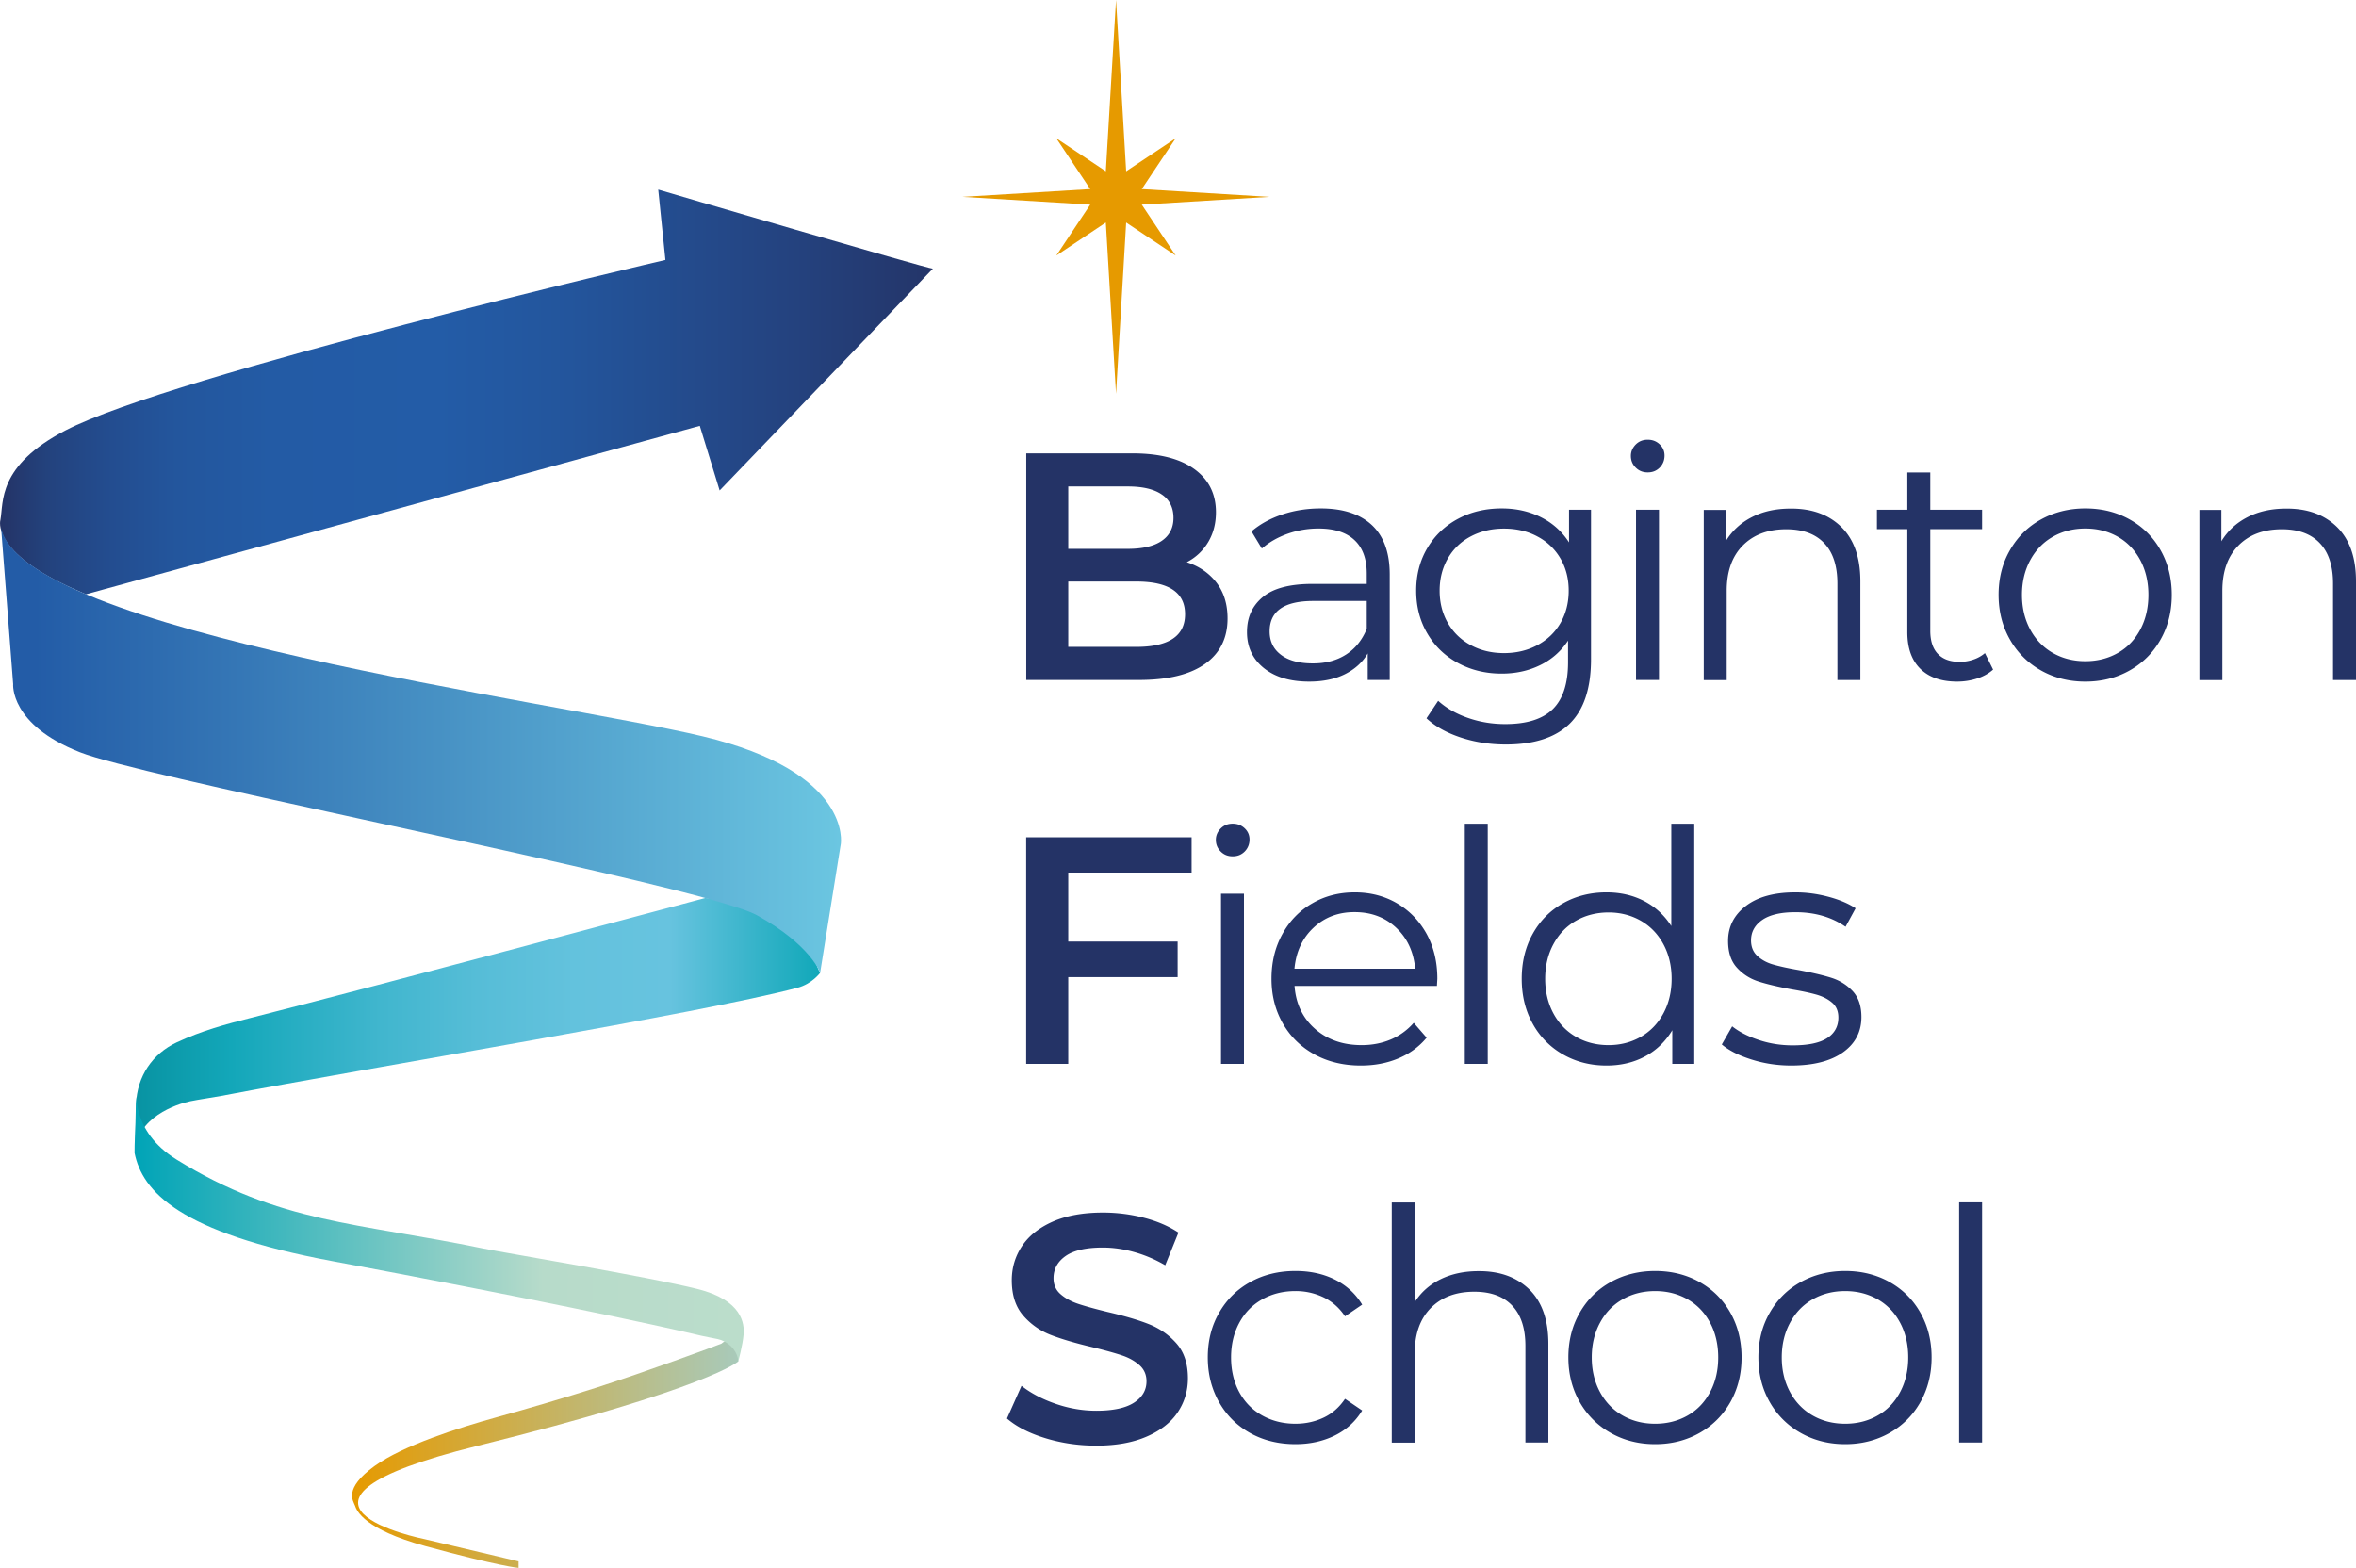
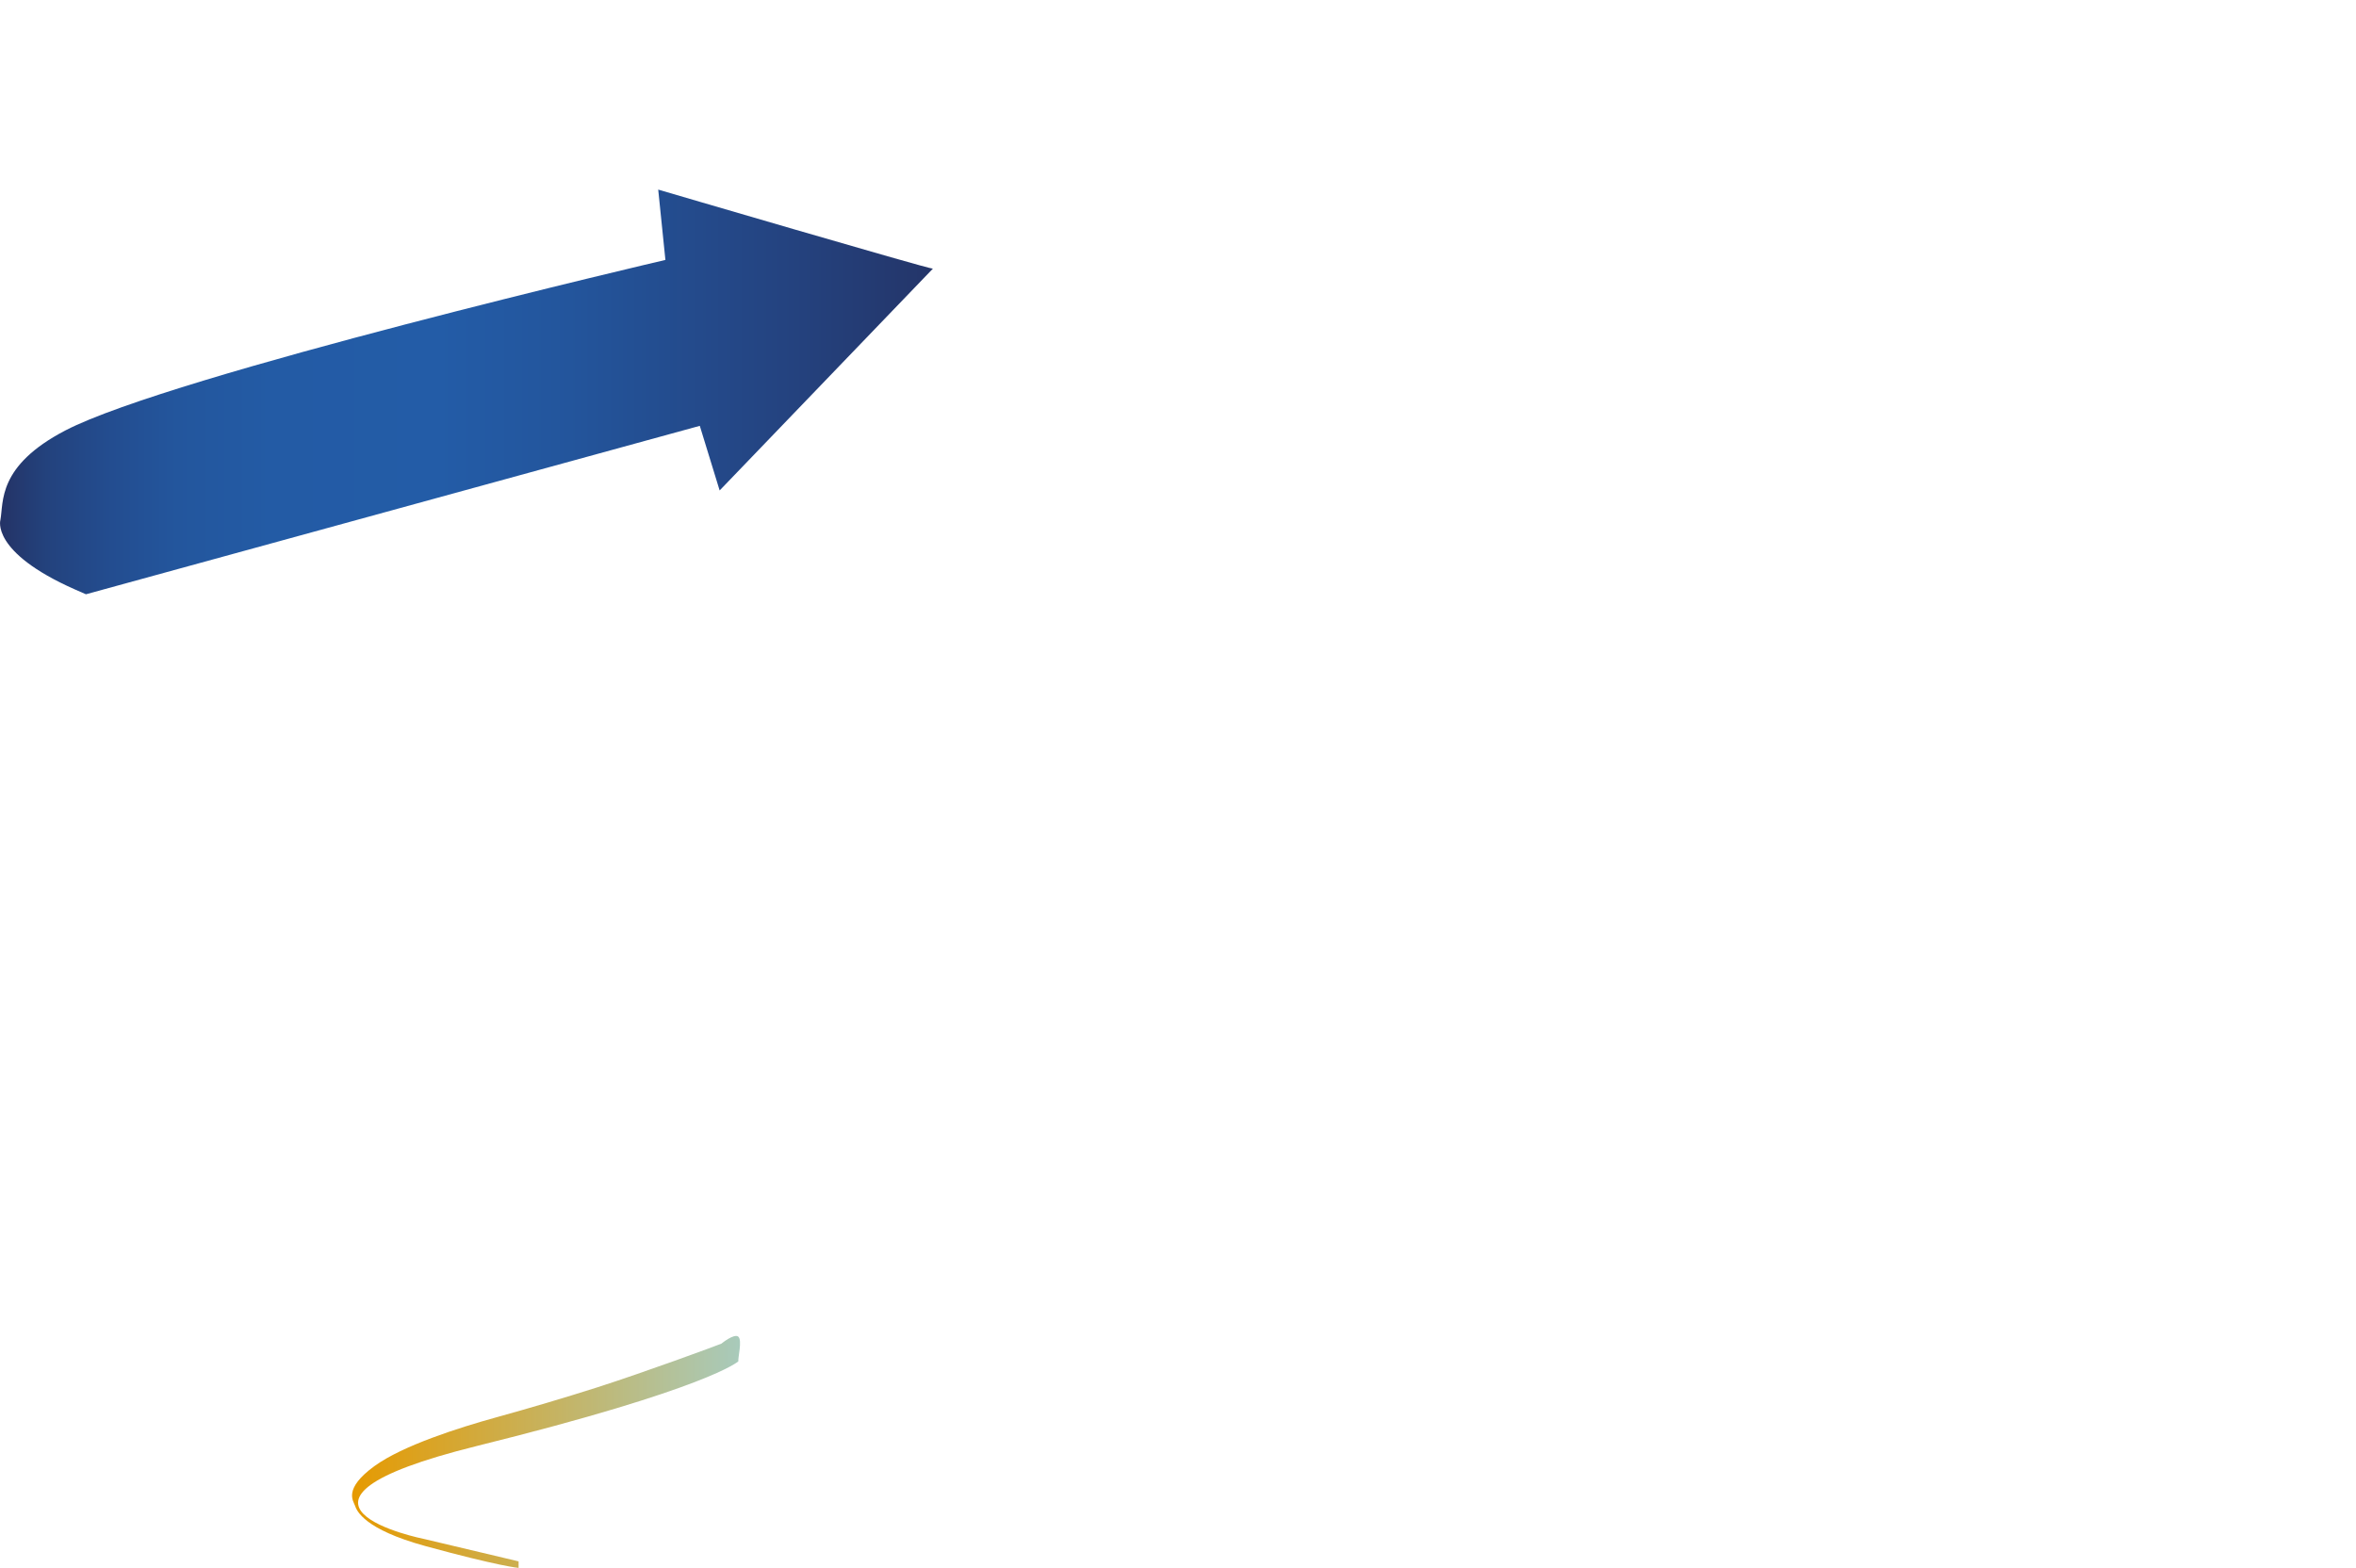
<svg xmlns="http://www.w3.org/2000/svg" viewBox="0 0 288.39 191.94">
  <defs>
    <linearGradient id="a" x1="43.09" x2="90.58" y1="37" y2="37" gradientTransform="matrix(1 0 0 -1 0 214.74)" gradientUnits="userSpaceOnUse">
      <stop offset="0" stop-color="#e69a00" />
      <stop offset="1" stop-color="#a8cabb" />
    </linearGradient>
    <linearGradient id="b" x1="16.56" x2="100.39" y1="89.17" y2="89.17" gradientTransform="matrix(1 0 0 -1 0 214.74)" gradientUnits="userSpaceOnUse">
      <stop offset="0" stop-color="#0893a2" />
      <stop offset=".14" stop-color="#13a7b9" />
      <stop offset=".22" stop-color="#24adc1" />
      <stop offset=".36" stop-color="#41b6ce" />
      <stop offset=".5" stop-color="#56bdd7" />
      <stop offset=".64" stop-color="#63c2dd" />
      <stop offset=".78" stop-color="#67c3df" />
      <stop offset="1" stop-color="#11a8b9" />
    </linearGradient>
    <linearGradient id="c" x1="0" x2="114.19" y1="166.76" y2="166.76" gradientTransform="matrix(1 0 0 -1 0 214.74)" gradientUnits="userSpaceOnUse">
      <stop offset="0" stop-color="#243366" />
      <stop offset=".05" stop-color="#23427d" />
      <stop offset=".12" stop-color="#234d90" />
      <stop offset=".19" stop-color="#23569d" />
      <stop offset=".29" stop-color="#235ba5" />
      <stop offset=".47" stop-color="#235ca7" />
      <stop offset=".61" stop-color="#23559c" />
      <stop offset=".84" stop-color="#244380" />
      <stop offset="1" stop-color="#243569" />
    </linearGradient>
    <linearGradient id="d" x1=".13" x2="102.94" y1="122.93" y2="122.93" gradientTransform="matrix(1 0 0 -1 0 214.74)" gradientUnits="userSpaceOnUse">
      <stop offset=".04" stop-color="#235ca7" />
      <stop offset="1" stop-color="#6bc6e1" />
    </linearGradient>
    <linearGradient id="e" x1="16.47" x2="91.03" y1="64.3" y2="64.3" gradientTransform="matrix(1 0 0 -1 0 214.74)" gradientUnits="userSpaceOnUse">
      <stop offset="0" stop-color="#00a4b7" />
      <stop offset=".67" stop-color="#b7dbca" />
      <stop offset="1" stop-color="#bbddcb" />
    </linearGradient>
  </defs>
  <path fill="url(#a)" d="m88.32 164.48-.02.01s1.58-1.3 2.08-.85c.5.45-.08 2.63 0 3.01 0 0-3.57 3.32-31.99 10.36s-6.47 11.39-6.47 11.39l11.56 2.74v.8s-2.3-.18-11.4-2.67c-7.52-2.06-8.41-4.32-8.63-4.96-.19-.57-1.47-2.03 2.38-4.83 3.46-2.52 10.36-4.71 14.84-5.95 4.15-1.15 8.29-2.37 12.4-3.68 5.78-1.85 14.55-5.08 15.22-5.36" />
-   <path fill="url(#b)" d="M16.56 141.22c0-4.43 5.14-6.08 6.72-6.41 1-.21 2.77-.46 3.78-.65 19.1-3.63 58.8-10.12 70.55-13.24 1.8-.48 2.78-1.83 2.78-1.83-1.12-1.98-.37-3.58-1.89-4.81-4.6-3.73-12.17-4.35-12.17-4.35-.02 0-39.85 10.68-55.72 14.7-2.95.75-5.86 1.52-8.99 2.98-2.94 1.38-4.84 4.12-4.97 7.57l-.09 6.04Z" />
  <path fill="url(#c)" d="m10.52 72.75-1.37-.6c-10.34-4.58-9.1-8.5-9.1-8.5.41-2.19-.4-6.61 7.96-10.96 13.05-6.78 73.44-20.87 73.44-20.87l-.88-8.61s32.96 9.68 33.62 9.68l-26.1 27.15-2.43-7.91-75.14 20.62" />
  <g fill="#243366">
-     <path d="M148.91 71.33c.9 1.18 1.35 2.63 1.35 4.38 0 2.4-.92 4.26-2.77 5.57-1.85 1.31-4.54 1.96-8.08 1.96h-13.79V55.5h13c3.27 0 5.8.64 7.57 1.92s2.65 3.04 2.65 5.29c0 1.37-.32 2.59-.95 3.65a6.473 6.473 0 0 1-2.62 2.46c1.52.5 2.74 1.34 3.64 2.51Zm-18.15-11.79v7.65h7.29c1.8 0 3.18-.32 4.14-.97s1.45-1.59 1.45-2.83-.48-2.23-1.45-2.87c-.96-.65-2.34-.97-4.14-.97h-7.29Zm14.3 15.65c0-2.67-2-4-5.98-4h-8.32v8h8.32c3.99 0 5.98-1.34 5.98-4ZM167.93 64.28c1.45 1.36 2.18 3.38 2.18 6.04v12.92h-2.69v-3.25c-.63 1.08-1.57 1.93-2.79 2.54s-2.69.91-4.38.91c-2.33 0-4.17-.55-5.55-1.66-1.37-1.11-2.06-2.58-2.06-4.4s.64-3.2 1.92-4.28 3.32-1.62 6.12-1.62h6.62v-1.27c0-1.8-.5-3.16-1.51-4.1-1-.94-2.47-1.41-4.4-1.41-1.32 0-2.59.22-3.8.65-1.22.44-2.26 1.04-3.13 1.8l-1.27-2.1c1.06-.9 2.32-1.59 3.8-2.08s3.04-.73 4.68-.73c2.72 0 4.8.68 6.26 2.04Zm-3.17 15.85c1.14-.73 1.98-1.78 2.54-3.15v-3.41h-6.54c-3.57 0-5.35 1.24-5.35 3.72 0 1.22.46 2.17 1.39 2.87.92.7 2.22 1.05 3.88 1.05 1.58.01 2.94-.35 4.08-1.08ZM194.75 62.4v18.31c0 3.54-.87 6.16-2.6 7.87-1.73 1.7-4.34 2.56-7.83 2.56-1.93 0-3.76-.28-5.49-.85s-3.14-1.35-4.22-2.36l1.43-2.14c1 .9 2.22 1.6 3.67 2.1 1.44.5 2.95.75 4.54.75 2.64 0 4.58-.61 5.83-1.84 1.24-1.23 1.86-3.14 1.86-5.73v-2.65a8.457 8.457 0 0 1-3.43 3.01c-1.41.69-2.98 1.03-4.7 1.03-1.96 0-3.73-.43-5.33-1.29s-2.85-2.06-3.76-3.61c-.91-1.54-1.37-3.29-1.37-5.25s.46-3.7 1.37-5.23c.91-1.53 2.16-2.72 3.75-3.57s3.37-1.27 5.35-1.27c1.77 0 3.37.36 4.79 1.07 1.43.71 2.58 1.74 3.45 3.09v-4h2.69Zm-6.57 16.58c1.21-.65 2.16-1.55 2.83-2.71s1.01-2.48 1.01-3.96-.34-2.79-1.01-3.94a7.001 7.001 0 0 0-2.81-2.69c-1.2-.65-2.57-.97-4.1-.97s-2.86.32-4.06.95c-1.2.63-2.14 1.53-2.81 2.69s-1.01 2.48-1.01 3.96.34 2.8 1.01 3.96 1.61 2.07 2.81 2.71c1.2.65 2.56.97 4.06.97s2.86-.32 4.08-.97ZM200.22 57.24c-.4-.4-.59-.87-.59-1.43 0-.53.2-.99.59-1.39.4-.4.88-.59 1.47-.59s1.07.19 1.47.57.59.84.59 1.37c0 .58-.2 1.07-.59 1.47-.4.4-.88.59-1.47.59s-1.07-.19-1.47-.59Zm.04 5.16h2.81v20.84h-2.81V62.4ZM225.4 64.52c1.54 1.52 2.32 3.73 2.32 6.64v12.09h-2.81V71.44c0-2.17-.54-3.82-1.62-4.95-1.08-1.14-2.63-1.7-4.64-1.7-2.25 0-4.02.67-5.33 2s-1.96 3.18-1.96 5.53v10.94h-2.81V62.42h2.69v3.84c.77-1.27 1.83-2.25 3.19-2.95 1.36-.7 2.94-1.05 4.74-1.05 2.61-.02 4.69.74 6.23 2.26ZM243.97 81.97c-.53.47-1.18.84-1.96 1.09s-1.59.38-2.44.38c-1.96 0-3.46-.53-4.52-1.58s-1.58-2.55-1.58-4.48v-12.6h-3.72V62.4h3.72v-4.56h2.81v4.56h6.34v2.38h-6.34v12.44c0 1.24.31 2.19.93 2.83.62.65 1.51.97 2.67.97.58 0 1.14-.09 1.68-.28.54-.18 1.01-.45 1.41-.79l1 2.02ZM249.83 82.07a9.927 9.927 0 0 1-3.8-3.78c-.92-1.61-1.39-3.43-1.39-5.47s.46-3.86 1.39-5.47c.92-1.61 2.19-2.87 3.8-3.76s3.42-1.35 5.43-1.35 3.82.45 5.43 1.35 2.87 2.15 3.78 3.76 1.37 3.43 1.37 5.47-.46 3.86-1.37 5.47-2.17 2.87-3.78 3.78-3.42 1.37-5.43 1.37-3.82-.46-5.43-1.37Zm9.41-2.14c1.18-.67 2.09-1.63 2.75-2.87.66-1.24.99-2.66.99-4.24s-.33-3-.99-4.24-1.58-2.2-2.75-2.87c-1.18-.67-2.5-1.01-3.98-1.01s-2.81.34-3.98 1.01c-1.18.67-2.1 1.63-2.77 2.87-.67 1.24-1.01 2.66-1.01 4.24s.34 3 1.01 4.24 1.6 2.2 2.77 2.87 2.5 1.01 3.98 1.01 2.81-.34 3.98-1.01ZM286.07 64.52c1.54 1.52 2.32 3.73 2.32 6.64v12.09h-2.81V71.44c0-2.17-.54-3.82-1.62-4.95-1.08-1.14-2.63-1.7-4.64-1.7-2.25 0-4.02.67-5.33 2s-1.96 3.18-1.96 5.53v10.94h-2.81V62.42h2.69v3.84c.77-1.27 1.83-2.25 3.19-2.95 1.36-.7 2.94-1.05 4.74-1.05 2.6-.02 4.68.74 6.23 2.26ZM130.76 106.82v8.44h13.39v4.36h-13.39v10.62h-5.15V102.5h20.25v4.32h-15.1ZM149.42 104.24c-.4-.4-.59-.87-.59-1.43 0-.53.2-.99.59-1.39.4-.4.88-.59 1.47-.59s1.07.19 1.47.57.59.84.59 1.37c0 .58-.2 1.07-.59 1.47-.4.4-.88.59-1.47.59s-1.07-.19-1.47-.59Zm.04 5.16h2.81v20.84h-2.81V109.4ZM175.89 120.69h-17.43c.16 2.17.99 3.92 2.5 5.25s3.41 2 5.71 2c1.29 0 2.48-.23 3.57-.69a7.733 7.733 0 0 0 2.81-2.04l1.58 1.82c-.92 1.11-2.08 1.96-3.47 2.54-1.39.58-2.91.87-4.58.87-2.14 0-4.04-.46-5.69-1.37-1.65-.91-2.94-2.17-3.86-3.78s-1.39-3.43-1.39-5.47.44-3.86 1.33-5.47c.88-1.61 2.1-2.87 3.65-3.76 1.54-.9 3.28-1.35 5.21-1.35s3.66.45 5.19 1.35 2.73 2.15 3.61 3.74c.87 1.6 1.31 3.43 1.31 5.49l-.05.87Zm-15.12-7.11c-1.36 1.28-2.13 2.95-2.32 5.01h14.78c-.19-2.06-.96-3.73-2.32-5.01s-3.06-1.92-5.09-1.92c-2-.01-3.69.64-5.05 1.92ZM179.3 100.84h2.81v29.4h-2.81v-29.4ZM207.39 100.84v29.4h-2.69v-4.12c-.85 1.4-1.96 2.47-3.35 3.21s-2.95 1.11-4.7 1.11c-1.96 0-3.73-.45-5.31-1.35a9.606 9.606 0 0 1-3.72-3.76c-.9-1.61-1.35-3.45-1.35-5.51s.45-3.9 1.35-5.51c.9-1.61 2.14-2.86 3.72-3.74 1.58-.89 3.36-1.33 5.31-1.33 1.69 0 3.22.35 4.58 1.05s2.48 1.72 3.35 3.07v-12.52h2.81Zm-6.55 26.09c1.17-.67 2.1-1.63 2.77-2.87.67-1.24 1.01-2.66 1.01-4.24s-.34-3-1.01-4.24-1.6-2.2-2.77-2.87c-1.18-.67-2.49-1.01-3.94-1.01s-2.81.34-3.98 1.01c-1.18.67-2.1 1.63-2.77 2.87-.67 1.24-1.01 2.66-1.01 4.24s.34 3 1.01 4.24 1.6 2.2 2.77 2.87 2.5 1.01 3.98 1.01c1.45 0 2.76-.34 3.94-1.01ZM214.39 129.7c-1.55-.49-2.75-1.1-3.63-1.84l1.27-2.22c.87.69 1.97 1.25 3.29 1.68 1.32.44 2.7.65 4.12.65 1.9 0 3.31-.3 4.22-.89s1.37-1.43 1.37-2.52c0-.77-.25-1.37-.75-1.8-.5-.44-1.14-.77-1.9-.99-.77-.22-1.78-.44-3.05-.65-1.69-.32-3.05-.64-4.08-.97s-1.91-.89-2.63-1.68c-.73-.79-1.09-1.89-1.09-3.29 0-1.74.73-3.17 2.18-4.28 1.45-1.11 3.47-1.66 6.06-1.66 1.35 0 2.69.18 4.04.54s2.46.83 3.33 1.41l-1.23 2.26c-1.72-1.19-3.76-1.78-6.14-1.78-1.8 0-3.15.32-4.06.95s-1.37 1.47-1.37 2.5c0 .79.26 1.43.77 1.9.52.48 1.16.83 1.92 1.05.77.22 1.82.46 3.17.69 1.67.32 3 .63 4 .95 1 .32 1.86.86 2.58 1.62.71.77 1.07 1.82 1.07 3.17 0 1.82-.76 3.27-2.28 4.34-1.52 1.07-3.63 1.6-6.32 1.6-1.7 0-3.32-.25-4.86-.74ZM128 176.07c-2-.61-3.57-1.41-4.74-2.42l1.78-4c1.14.9 2.53 1.63 4.18 2.2s3.31.85 4.97.85c2.06 0 3.6-.33 4.62-.99 1.02-.66 1.53-1.53 1.53-2.62 0-.79-.28-1.45-.85-1.96s-1.29-.92-2.16-1.21-2.06-.62-3.57-.99c-2.11-.5-3.82-1-5.13-1.51a8.435 8.435 0 0 1-3.37-2.36c-.94-1.07-1.41-2.52-1.41-4.34 0-1.53.42-2.93 1.25-4.18s2.09-2.25 3.76-2.99c1.68-.74 3.73-1.11 6.16-1.11 1.69 0 3.35.21 4.99.63s3.05 1.03 4.24 1.82l-1.62 4c-1.21-.71-2.48-1.25-3.8-1.62s-2.6-.55-3.84-.55c-2.03 0-3.55.34-4.54 1.03s-1.49 1.6-1.49 2.73c0 .79.28 1.44.85 1.94s1.29.9 2.16 1.19c.87.29 2.06.62 3.57.99 2.06.48 3.75.97 5.07 1.49s2.45 1.3 3.39 2.36 1.41 2.48 1.41 4.28c0 1.53-.42 2.92-1.25 4.16s-2.09 2.23-3.79 2.97-3.75 1.11-6.18 1.11c-2.12 0-4.19-.29-6.19-.9ZM153.05 175.44c-1.62-.9-2.9-2.16-3.82-3.78-.92-1.62-1.39-3.45-1.39-5.49s.46-3.86 1.39-5.47c.92-1.61 2.2-2.87 3.82-3.76 1.62-.9 3.47-1.35 5.53-1.35 1.8 0 3.4.35 4.81 1.05 1.41.7 2.53 1.72 3.35 3.07l-2.1 1.43c-.69-1.03-1.56-1.8-2.62-2.32a7.856 7.856 0 0 0-3.45-.77c-1.51 0-2.86.34-4.06 1.01s-2.14 1.63-2.81 2.87-1.01 2.66-1.01 4.24.34 3.03 1.01 4.26 1.61 2.18 2.81 2.85 2.56 1.01 4.06 1.01c1.24 0 2.39-.25 3.45-.75s1.93-1.27 2.62-2.3l2.1 1.43c-.82 1.35-1.94 2.37-3.37 3.07s-3.03 1.05-4.79 1.05c-2.06 0-3.91-.45-5.53-1.35ZM187.21 157.86c1.54 1.52 2.32 3.73 2.32 6.64v12.09h-2.81v-11.81c0-2.17-.54-3.82-1.62-4.95-1.08-1.14-2.63-1.7-4.64-1.7-2.25 0-4.02.67-5.33 2s-1.96 3.18-1.96 5.53v10.94h-2.81v-29.4h2.81v12.21c.77-1.21 1.82-2.15 3.17-2.81 1.35-.66 2.89-.99 4.64-.99 2.6-.02 4.68.74 6.23 2.25ZM197.17 175.42a9.927 9.927 0 0 1-3.8-3.78c-.92-1.61-1.39-3.43-1.39-5.47s.46-3.86 1.39-5.47c.92-1.61 2.19-2.87 3.8-3.76s3.42-1.35 5.43-1.35 3.82.45 5.43 1.35 2.87 2.15 3.78 3.76c.91 1.61 1.37 3.43 1.37 5.47s-.46 3.86-1.37 5.47c-.91 1.61-2.17 2.87-3.78 3.78s-3.42 1.37-5.43 1.37-3.82-.46-5.43-1.37Zm9.41-2.14c1.18-.67 2.09-1.63 2.75-2.87s.99-2.66.99-4.24-.33-3-.99-4.24-1.58-2.2-2.75-2.87c-1.18-.67-2.5-1.01-3.98-1.01s-2.81.34-3.98 1.01c-1.18.67-2.1 1.63-2.77 2.87-.67 1.24-1.01 2.66-1.01 4.24s.34 3 1.01 4.24 1.6 2.2 2.77 2.87 2.5 1.01 3.98 1.01 2.81-.34 3.98-1.01ZM220.43 175.42a9.927 9.927 0 0 1-3.8-3.78c-.92-1.61-1.39-3.43-1.39-5.47s.46-3.86 1.39-5.47c.92-1.61 2.19-2.87 3.8-3.76s3.42-1.35 5.43-1.35 3.82.45 5.43 1.35 2.87 2.15 3.78 3.76c.91 1.61 1.37 3.43 1.37 5.47s-.46 3.86-1.37 5.47c-.91 1.61-2.17 2.87-3.78 3.78s-3.42 1.37-5.43 1.37-3.82-.46-5.43-1.37Zm9.41-2.14c1.18-.67 2.09-1.63 2.75-2.87s.99-2.66.99-4.24-.33-3-.99-4.24-1.58-2.2-2.75-2.87c-1.18-.67-2.5-1.01-3.98-1.01s-2.81.34-3.98 1.01c-1.18.67-2.1 1.63-2.77 2.87-.67 1.24-1.01 2.66-1.01 4.24s.34 3 1.01 4.24 1.6 2.2 2.77 2.87 2.5 1.01 3.98 1.01 2.81-.34 3.98-1.01ZM239.81 147.19h2.81v29.4h-2.81v-29.4Z" />
-   </g>
-   <path fill="#e69a00" d="m117.81 24.1 15.64.95-4.15 6.23 6.06-4.04 1.25 20.97 1.24-20.97 6.06 4.04-4.15-6.23 15.64-.95-15.64-.95 4.15-6.22-6.06 4.04L136.61 0l-1.25 20.97-6.06-4.04 4.15 6.22-15.64.95z" />
-   <path fill="url(#d)" d="M100.39 119.09s-1.11-3.38-7.74-7.05c-.96-.53-3.19-1.25-6.32-2.11-18.59-5.08-69.16-14.94-76.54-17.84-8.63-3.39-8.18-8.35-8.18-8.35L.13 64.53C2.4 77.34 67.77 85.79 86.02 90.14c18.37 4.38 16.9 13.17 16.9 13.17l-2.53 15.78" />
-   <path fill="url(#e)" d="M90.36 166.69s.55-2.01.66-3.32-.14-4.21-5.66-5.58c-6.1-1.52-23.36-4.37-26.24-4.96-15.36-3.17-24.88-3.07-37.49-10.87-5.78-3.57-4.75-8.57-4.91-7.66-.11.63-.12 2.32-.14 3.12-.05 1.64-.11 2.39-.11 3.72.94 4.7 5.47 9.75 24.18 13.24 23.17 4.32 39.31 7.73 45.25 9.15.47.11 1.21.24 1.92.39 1.23.26 2.25 1.19 2.51 2.42.02.14.04.26.03.35Z" />
+     </g>
</svg>